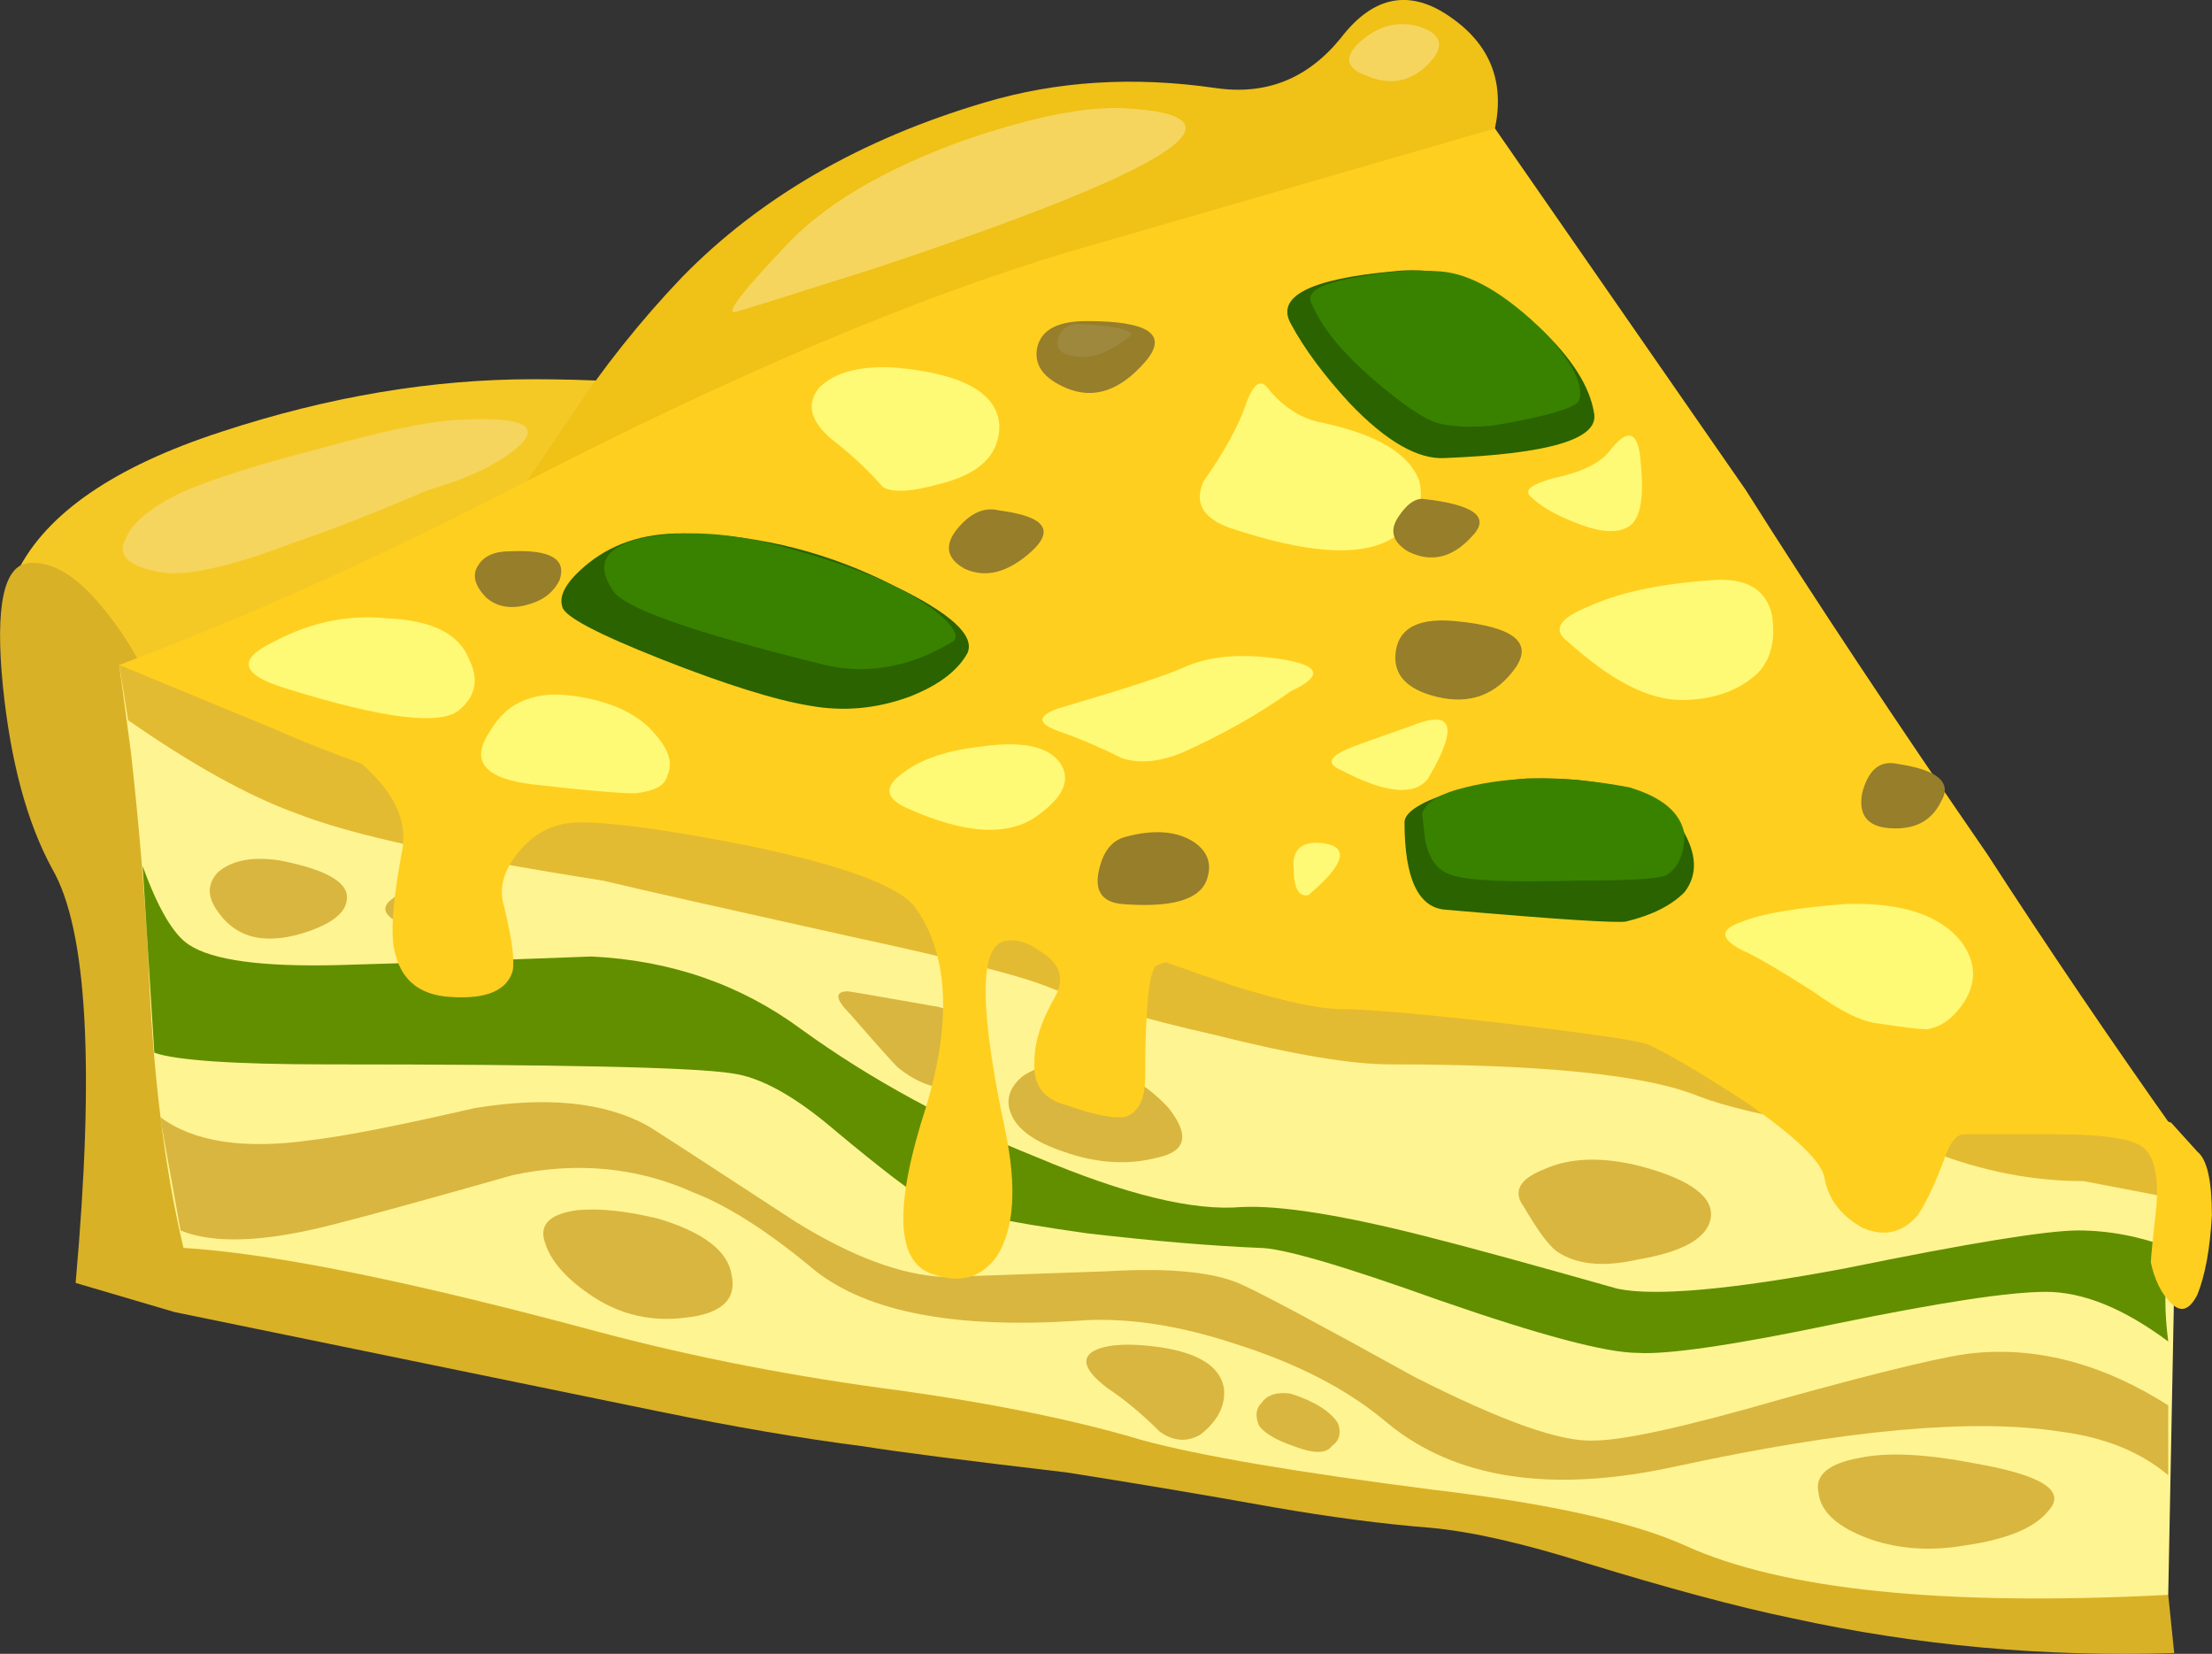
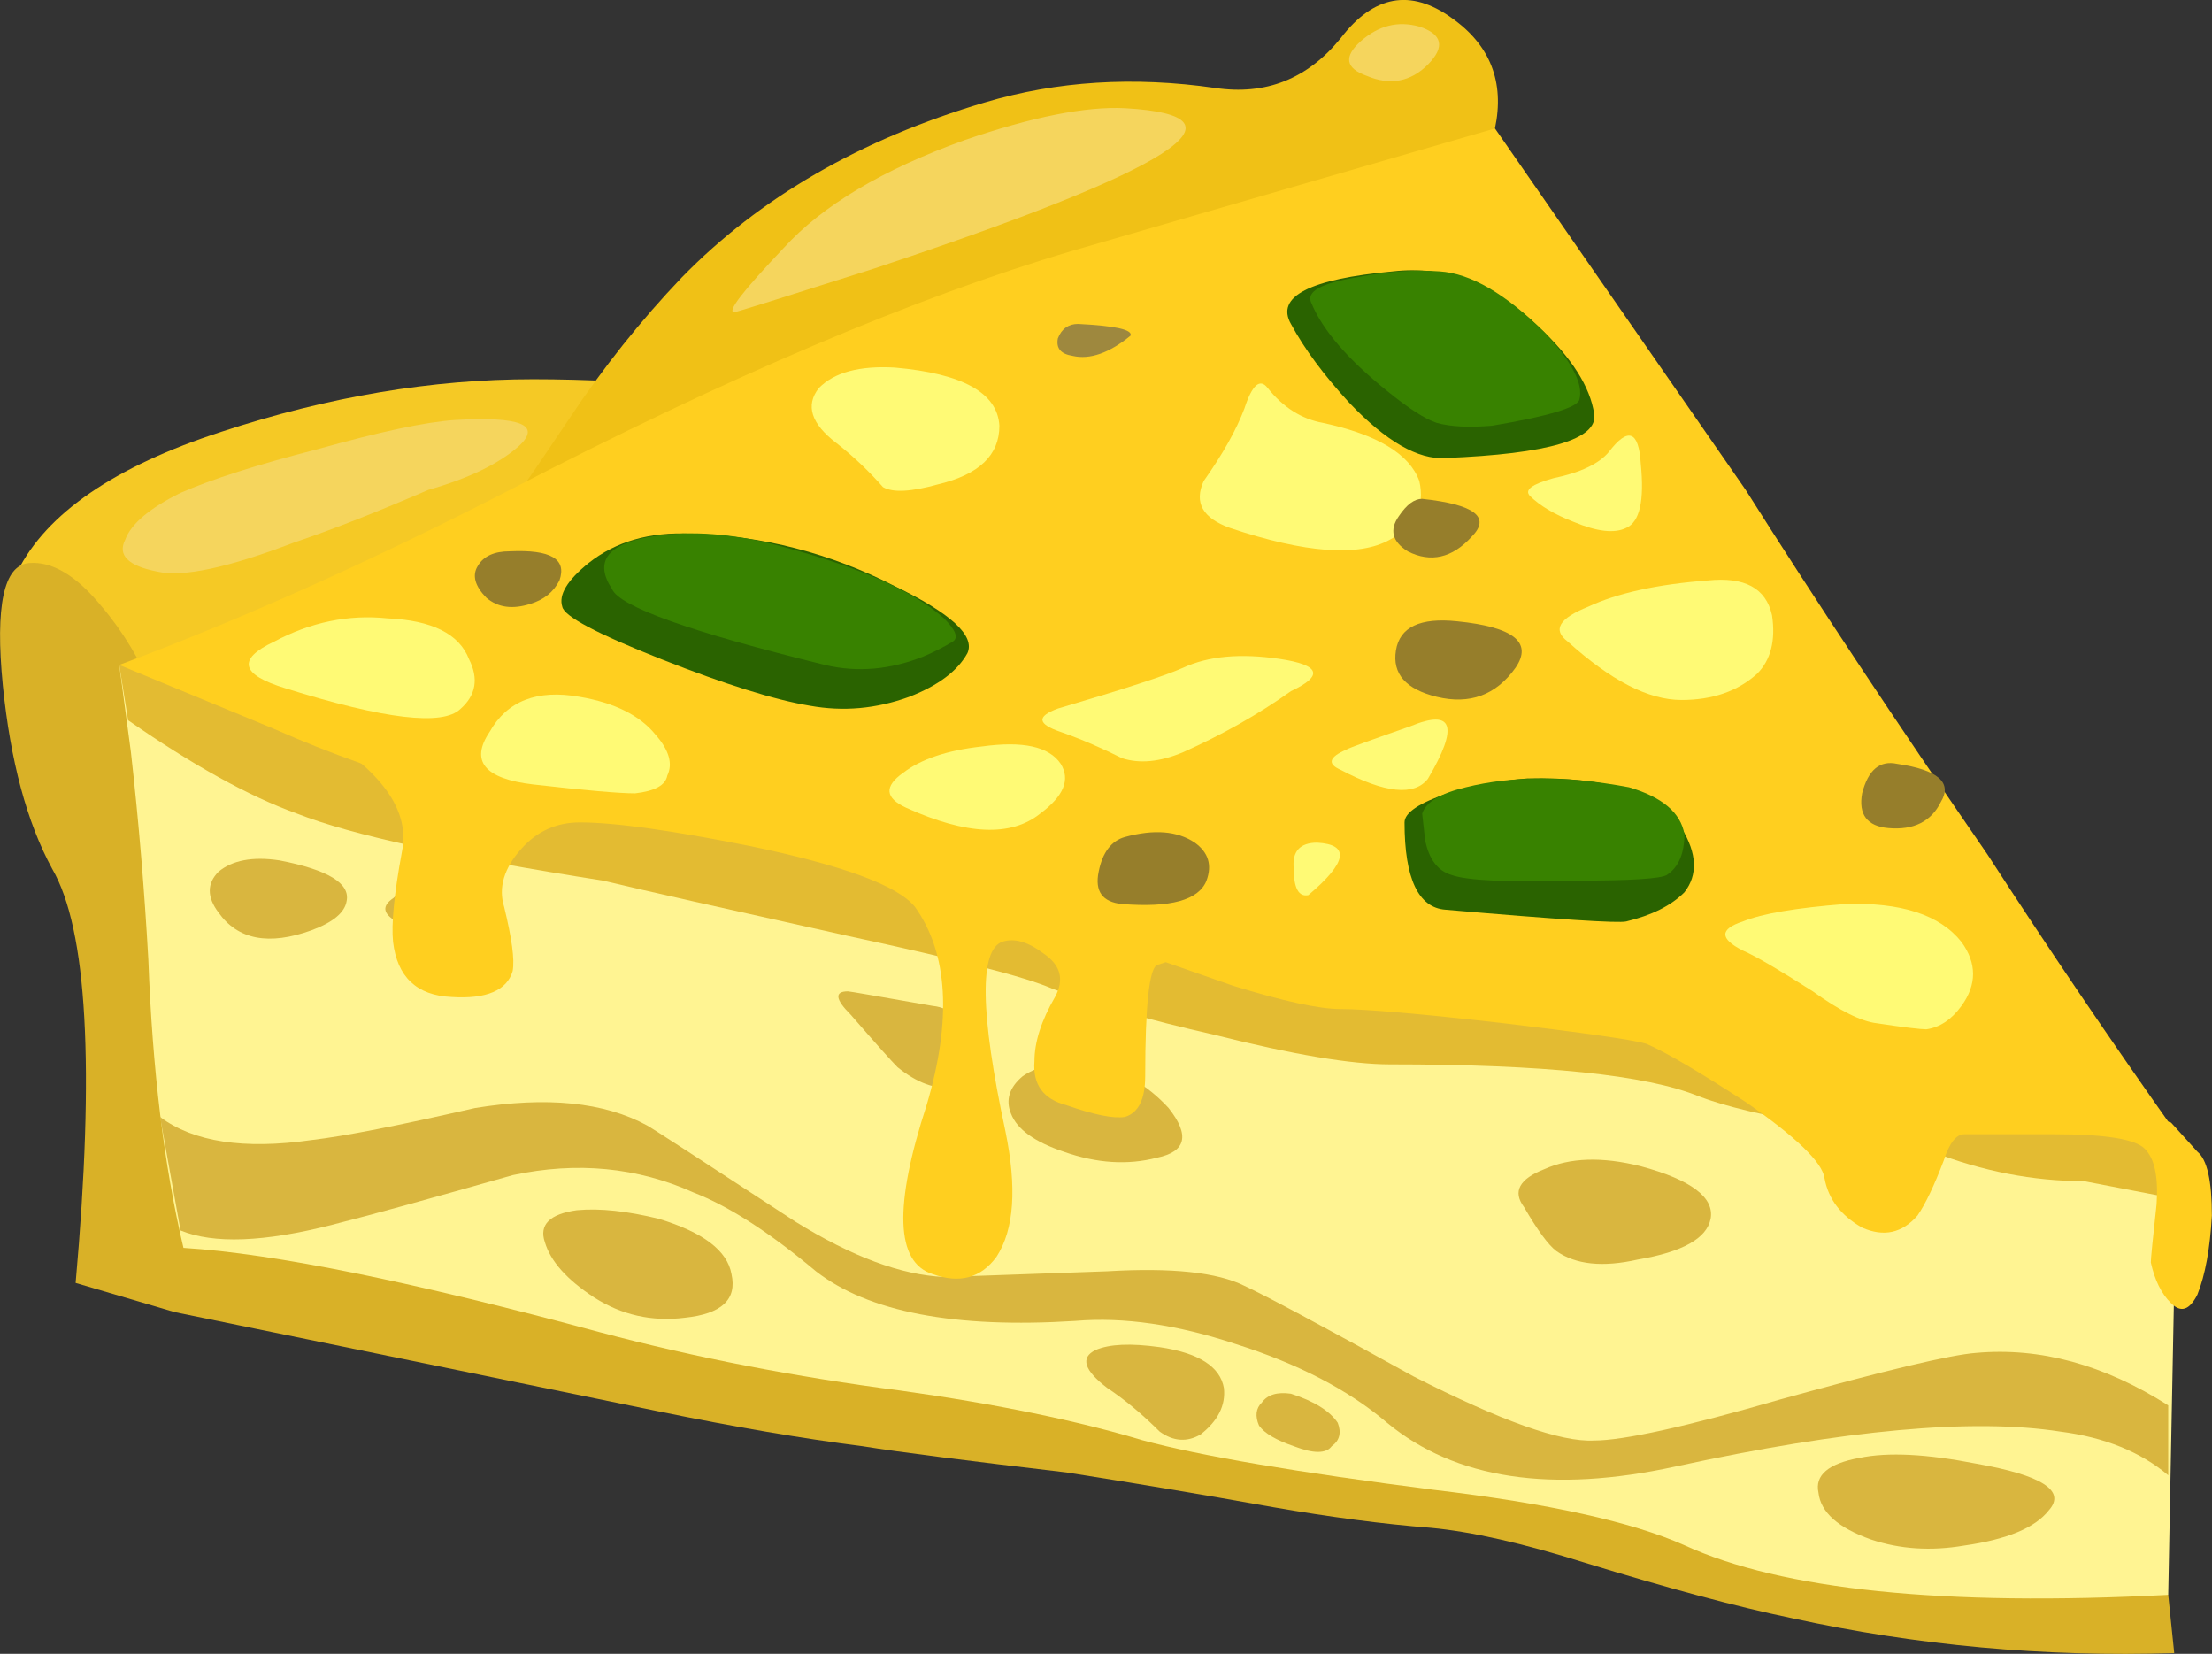
<svg xmlns="http://www.w3.org/2000/svg" xmlns:ns1="http://www.inkscape.org/namespaces/inkscape" id="svg2" xml:space="preserve" viewBox="0 0 34.152 25.529" version="1.1" ns1:version="0.91 r13725">
  <rect x="0" y="0" width="34.152" height="25.529" fill="#333333" stroke="none" />
  <g id="g10" transform="matrix(1.25 0 0 -1.25 0 25.529)">
    <g id="g12">
      <path id="path14" style="fill-rule:evenodd;fill:#f5c925" d="m11.555 14.662-9.938-4.286c-0.047 0.504-0.133 0.915-0.25 1.223l-0.179 0.324c0.023 0.481-0.157 0.793-0.543 0.938-0.379 0.164-0.579 0.121-0.594-0.125 0 0.187 0.054 0.398 0.164 0.629 0.359 0.718 1.199 1.297 2.519 1.726 1.321 0.434 2.602 0.649 3.852 0.649 0.648 0 1.355-0.035 2.125-0.11h0.898l1.946-0.968z" ns1:connector-curvature="0" />
      <path id="path16" style="fill-rule:evenodd;fill:#f0c116" d="m17.926 20.205c0.48-0.336 0.66-0.793 0.539-1.368-0.07-0.359-1.453-1.308-4.141-2.843-2.804-1.61-4.691-2.403-5.652-2.379-0.887 0.023-1.512 0.179-1.871 0.468l-0.289 0.395-0.141-0.195c0.172 0.246 0.387 0.562 0.649 0.953 0.429 0.648 0.898 1.234 1.402 1.762 0.961 0.984 2.207 1.707 3.742 2.16 0.891 0.265 1.836 0.324 2.844 0.179 0.625-0.093 1.14 0.11 1.551 0.614 0.406 0.531 0.863 0.613 1.367 0.254z" ns1:connector-curvature="0" />
      <path id="path18" style="fill-rule:evenodd;fill:#d9b127" d="m14.434 6.021c4.128-1.801 8.242-3.566 12.347-5.293l0.074-0.719c-1.609-0.051-3.183 0.094-4.718 0.43-0.696 0.144-1.547 0.375-2.555 0.684-0.77 0.242-1.406 0.386-1.91 0.433-0.598 0.047-1.246 0.133-1.942 0.254-0.937 0.168-1.789 0.309-2.558 0.43-1.223 0.144-2.063 0.25-2.52 0.324-0.742 0.094-1.582 0.238-2.519 0.43l-5.977 1.226-1.222 0.36c0.238 2.664 0.144 4.367-0.289 5.113-0.313 0.574-0.516 1.332-0.61 2.265-0.097 0.985 0.012 1.489 0.324 1.512 0.286 0.024 0.586-0.156 0.899-0.539 0.265-0.312 0.48-0.672 0.648-1.078 0.094-0.312 4.27-2.258 12.528-5.832z" ns1:connector-curvature="0" />
      <path id="path20" style="fill-rule:evenodd;fill:#f5d55d" d="m5.613 15.236c0.817 0.047 1.082-0.059 0.793-0.324-0.242-0.215-0.613-0.395-1.117-0.539-0.672-0.29-1.223-0.504-1.656-0.649-0.817-0.312-1.379-0.433-1.692-0.359-0.359 0.07-0.492 0.203-0.394 0.394 0.07 0.192 0.297 0.387 0.683 0.578 0.383 0.168 0.946 0.348 1.692 0.539 0.769 0.215 1.332 0.336 1.691 0.36z" ns1:connector-curvature="0" />
      <path id="path22" style="fill-rule:evenodd;fill:#f5d55d" d="m13.895 19.087c1.632-0.093 0.597-0.754-3.098-1.98-1.129-0.359-1.703-0.539-1.727-0.539-0.097 0 0.106 0.262 0.61 0.793 0.48 0.527 1.226 0.969 2.234 1.332 0.84 0.289 1.5 0.418 1.981 0.394z" ns1:connector-curvature="0" />
      <path id="path24" style="fill-rule:evenodd;fill:#f5d55d" d="m17.531 20.095c0.285-0.094 0.321-0.25 0.106-0.469-0.215-0.214-0.469-0.261-0.754-0.14-0.266 0.094-0.289 0.238-0.074 0.43 0.218 0.191 0.457 0.253 0.722 0.179z" ns1:connector-curvature="0" />
      <path id="path26" style="fill-rule:evenodd;fill:#fff492" d="m16.414 12.142c1.75-0.387 4.02-1.453 6.805-3.207 1.414-0.887 2.64-1.727 3.672-2.519l-0.11-5.688c-2.781-0.145-4.777 0.063-5.976 0.613-0.649 0.289-1.68 0.516-3.094 0.684-1.68 0.215-2.883 0.418-3.602 0.613-0.793 0.238-1.789 0.445-2.988 0.613-1.297 0.168-2.531 0.407-3.707 0.719-2.305 0.621-4.019 0.973-5.148 1.043-0.239 1.008-0.383 2.195-0.434 3.563-0.047 0.84-0.117 1.691-0.215 2.558l-0.144 1.078c0.695-0.117 1.476-0.117 2.339 0 1.395 0.145 2.965 0.243 4.719 0.289 3.504 0.145 6.129 0.024 7.883-0.359z" ns1:connector-curvature="0" />
      <path id="path28" style="fill-rule:evenodd;fill:#d9b63f" d="m24.406 3.716c0.793 0.071 1.582-0.144 2.375-0.648v-0.863c-0.336 0.285-0.781 0.468-1.332 0.539-1.078 0.168-2.664 0.023-4.75-0.43-1.535-0.336-2.726-0.156-3.566 0.539-0.477 0.406-1.102 0.73-1.871 0.973-0.719 0.238-1.379 0.336-1.981 0.285-1.488-0.094-2.554 0.109-3.203 0.613-0.574 0.481-1.078 0.805-1.512 0.973-0.695 0.312-1.441 0.383-2.23 0.215-1.008-0.286-1.754-0.493-2.234-0.614-0.84-0.215-1.465-0.238-1.872-0.07l-0.253 1.402c0.41-0.308 1.035-0.406 1.875-0.285 0.406 0.047 1.078 0.18 2.015 0.395 0.887 0.144 1.594 0.074 2.125-0.215 0.047-0.024 0.66-0.422 1.832-1.188 0.699-0.433 1.309-0.66 1.836-0.683 0.028 0 0.699 0.023 2.016 0.07 0.793 0.047 1.359-0.012 1.695-0.18 0.262-0.121 0.957-0.492 2.086-1.117 1.082-0.551 1.824-0.816 2.234-0.793 0.356 0 1.125 0.168 2.301 0.508 1.297 0.359 2.102 0.551 2.414 0.574z" ns1:connector-curvature="0" />
      <path id="path30" style="fill-rule:evenodd;fill:#e3bb32" d="m17.168 7.279c-0.48 0-1.199 0.121-2.16 0.363-0.84 0.191-1.512 0.383-2.016 0.574-0.332 0.145-1.176 0.36-2.519 0.649-1.512 0.336-2.52 0.562-3.024 0.683-1.847 0.289-3.109 0.563-3.781 0.828-0.598 0.215-1.293 0.602-2.086 1.153l-0.109 0.683c0.695-0.121 1.476-0.121 2.339 0 3.336 0.336 6.411 0.43 9.219 0.286l3.707-0.465c1.75-0.434 3.973-1.5 6.66-3.207 1.344-0.84 2.508-1.645 3.493-2.41l-0.039-0.793-1.114 0.214c-0.625 0-1.25 0.121-1.875 0.364-0.215 0.07-0.672 0.179-1.367 0.324-0.695 0.117-1.199 0.238-1.512 0.359-0.648 0.266-1.918 0.395-3.816 0.395z" ns1:connector-curvature="0" />
-       <path id="path32" style="fill-rule:evenodd;fill:#628f00" d="m15.332 5.517c0.48 0.024 1.238-0.098 2.27-0.359 0.574-0.145 1.367-0.364 2.375-0.649 0.457-0.097 1.394-0.015 2.808 0.25 1.535 0.313 2.496 0.469 2.883 0.469 0.383 0 0.766-0.074 1.148-0.219l-0.035-0.215c-0.047-0.265-0.047-0.574 0-0.937-0.551 0.41-1.054 0.613-1.511 0.613-0.458 0-1.321-0.133-2.594-0.394-1.27-0.266-2.086-0.383-2.446-0.36-0.386 0-1.199 0.215-2.449 0.649-1.199 0.429-1.945 0.648-2.23 0.648-0.578 0.024-1.285 0.082-2.125 0.18-1.031 0.144-1.703 0.285-2.016 0.43-0.144 0.074-0.504 0.347-1.082 0.828-0.504 0.433-0.933 0.672-1.293 0.718-0.48 0.075-2.148 0.11-5.004 0.11-1.152 0-1.863 0.051-2.125 0.144l-0.144 2.305c0.191-0.527 0.383-0.852 0.574-0.973 0.289-0.191 0.902-0.273 1.836-0.25 0.84 0.024 1.887 0.059 3.133 0.106 0.984-0.047 1.847-0.348 2.593-0.899 0.864-0.625 1.836-1.152 2.914-1.582 1.083-0.457 1.922-0.664 2.52-0.613z" ns1:connector-curvature="0" />
      <path id="path34" style="fill-rule:evenodd;fill:#d9b63f" d="m3.453 9.798c0.602-0.117 0.875-0.285 0.828-0.504-0.023-0.14-0.168-0.261-0.433-0.359-0.528-0.191-0.91-0.117-1.149 0.219-0.144 0.191-0.144 0.359 0 0.504 0.168 0.14 0.418 0.191 0.754 0.14z" ns1:connector-curvature="0" />
      <path id="path36" style="fill-rule:evenodd;fill:#d9b63f" d="m11.52 8.001c0.238-0.023 0.394-0.191 0.464-0.503 0.098-0.313 0.024-0.481-0.214-0.504-0.215-0.028-0.446 0.058-0.684 0.25-0.074 0.074-0.266 0.289-0.578 0.648-0.192 0.191-0.203 0.289-0.035 0.289 0.023 0 0.371-0.062 1.047-0.18z" ns1:connector-curvature="0" />
      <path id="path38" style="fill-rule:evenodd;fill:#d9b63f" d="m13.496 7.279c0.363-0.071 0.672-0.25 0.938-0.539 0.265-0.336 0.218-0.539-0.145-0.614-0.359-0.093-0.742-0.07-1.152 0.075-0.36 0.121-0.575 0.277-0.649 0.468-0.07 0.168-0.023 0.325 0.145 0.465 0.215 0.145 0.504 0.196 0.863 0.145z" ns1:connector-curvature="0" />
      <path id="path40" style="fill-rule:evenodd;fill:#d9b63f" d="m20.266 6.021c0.625-0.168 0.91-0.387 0.863-0.648-0.047-0.243-0.348-0.411-0.899-0.504-0.433-0.098-0.769-0.063-1.007 0.105-0.098 0.074-0.231 0.254-0.399 0.543-0.144 0.191-0.058 0.348 0.254 0.469 0.313 0.14 0.707 0.156 1.188 0.035z" ns1:connector-curvature="0" />
      <path id="path42" style="fill-rule:evenodd;fill:#d9b63f" d="m8.133 5.373c0.555-0.168 0.851-0.395 0.902-0.684 0.07-0.313-0.121-0.492-0.578-0.539-0.406-0.051-0.781 0.035-1.117 0.25-0.336 0.219-0.539 0.445-0.61 0.683-0.074 0.215 0.059 0.348 0.395 0.395 0.289 0.027 0.625-0.012 1.008-0.105z" ns1:connector-curvature="0" />
      <path id="path44" style="fill-rule:evenodd;fill:#d9b63f" d="m5.543 9.513c0.406 0 0.598-0.074 0.574-0.219 0-0.117-0.109-0.226-0.324-0.324-0.313-0.14-0.613-0.117-0.898 0.074-0.168 0.098-0.18 0.192-0.036 0.289 0.118 0.118 0.348 0.18 0.684 0.18z" ns1:connector-curvature="0" />
      <path id="path46" style="fill-rule:evenodd;fill:#d9b63f" d="m14.324 3.787c0.481-0.071 0.746-0.239 0.793-0.504 0.024-0.215-0.074-0.407-0.289-0.575-0.168-0.097-0.336-0.085-0.504 0.036-0.215 0.214-0.429 0.394-0.648 0.539-0.285 0.218-0.336 0.375-0.145 0.468 0.172 0.075 0.434 0.086 0.793 0.036z" ns1:connector-curvature="0" />
      <path id="path48" style="fill-rule:evenodd;fill:#d9b63f" d="m15.945 3.212c0.289-0.093 0.481-0.214 0.578-0.359 0.047-0.121 0.024-0.219-0.074-0.289-0.07-0.094-0.226-0.094-0.469 0-0.214 0.074-0.359 0.156-0.429 0.254-0.051 0.117-0.039 0.215 0.035 0.285 0.07 0.098 0.191 0.133 0.359 0.109z" ns1:connector-curvature="0" />
      <path id="path50" style="fill-rule:evenodd;fill:#d9b63f" d="m24.406 2.349c0.817-0.144 1.117-0.336 0.899-0.578-0.168-0.215-0.516-0.359-1.043-0.434-0.41-0.07-0.793-0.046-1.153 0.075-0.406 0.144-0.621 0.336-0.648 0.578-0.047 0.215 0.121 0.359 0.504 0.429 0.359 0.075 0.84 0.047 1.441-0.07z" ns1:connector-curvature="0" />
      <path id="path52" style="fill-rule:evenodd;fill:#ffcf1f" d="m18.465 18.837 3.097-4.464c0.864-1.368 1.86-2.868 2.985-4.5 0.746-1.153 1.527-2.305 2.344-3.457-1.153 0.218-2.067 0.421-2.739 0.613-0.359 0.121-1.043 0.277-2.05 0.469-1.079 0.214-1.801 0.371-2.161 0.468-0.191 0.047-1.093 0.117-2.699 0.215-1.367 0.074-2.387 0.266-3.058 0.578-1.586 0.766-3.782 1.282-6.59 1.547-1.391 0.121-2.797 0.492-4.211 1.117l-1.91 0.789c1.488 0.555 3.097 1.274 4.824 2.161 2.687 1.394 5.004 2.378 6.949 2.953l5.219 1.511z" ns1:connector-curvature="0" />
      <path id="path54" style="fill-rule:evenodd;fill:#fffa75" d="m11.051 15.884c0.84-0.074 1.269-0.312 1.293-0.718 0-0.364-0.25-0.602-0.754-0.723-0.336-0.094-0.563-0.106-0.684-0.035-0.168 0.191-0.359 0.375-0.574 0.543-0.312 0.238-0.387 0.465-0.219 0.679 0.192 0.196 0.504 0.278 0.938 0.254z" ns1:connector-curvature="0" />
      <path id="path56" style="fill-rule:evenodd;fill:#fffa75" d="m4.785 12.787c0.551-0.024 0.887-0.192 1.008-0.504 0.121-0.239 0.086-0.446-0.105-0.614-0.219-0.214-0.938-0.128-2.161 0.254-0.554 0.168-0.601 0.36-0.144 0.575 0.453 0.242 0.922 0.339 1.402 0.289z" ns1:connector-curvature="0" />
      <path id="path58" style="fill-rule:evenodd;fill:#fffa75" d="m7.16 11.818c0.434-0.074 0.746-0.231 0.938-0.469 0.168-0.191 0.214-0.359 0.144-0.504-0.023-0.121-0.156-0.191-0.398-0.219-0.192 0-0.61 0.036-1.258 0.11-0.602 0.07-0.781 0.289-0.539 0.648 0.215 0.383 0.586 0.528 1.113 0.434z" ns1:connector-curvature="0" />
      <path id="path60" style="fill-rule:evenodd;fill:#fffa75" d="m12.129 11.205c0.504 0.07 0.828 0 0.973-0.215 0.121-0.196 0.035-0.399-0.254-0.614-0.36-0.289-0.91-0.265-1.653 0.071-0.265 0.121-0.277 0.265-0.039 0.433 0.219 0.168 0.543 0.278 0.973 0.325z" ns1:connector-curvature="0" />
      <path id="path62" style="fill-rule:evenodd;fill:#fffa75" d="m14.613 12.177c0.313 0.145 0.707 0.18 1.188 0.11 0.504-0.075 0.554-0.207 0.144-0.399-0.406-0.289-0.851-0.539-1.332-0.754-0.285-0.121-0.539-0.144-0.754-0.074-0.242 0.121-0.492 0.231-0.757 0.324-0.29 0.098-0.301 0.192-0.036 0.289 0.813 0.239 1.332 0.407 1.547 0.504z" ns1:connector-curvature="0" />
      <path id="path64" style="fill-rule:evenodd;fill:#fffa75" d="m16.34 15.201c0.672-0.145 1.07-0.383 1.191-0.719 0.071-0.313-0.051-0.555-0.363-0.723-0.383-0.215-1.043-0.168-1.977 0.145-0.336 0.121-0.445 0.312-0.324 0.578 0.238 0.336 0.406 0.637 0.504 0.898 0.094 0.289 0.191 0.375 0.285 0.254 0.192-0.242 0.422-0.386 0.684-0.433z" ns1:connector-curvature="0" />
      <path id="path66" style="fill-rule:evenodd;fill:#fffa75" d="m19.871 14.841c0.238 0.313 0.371 0.262 0.395-0.144 0.046-0.457-0.012-0.719-0.18-0.793-0.145-0.071-0.359-0.047-0.648 0.074-0.243 0.094-0.422 0.203-0.54 0.32-0.074 0.075 0.024 0.145 0.286 0.219 0.339 0.07 0.566 0.18 0.687 0.324z" ns1:connector-curvature="0" />
      <path id="path68" style="fill-rule:evenodd;fill:#fffa75" d="m21.094 13.255c0.453 0.047 0.718-0.093 0.793-0.429 0.047-0.313-0.016-0.555-0.184-0.723-0.238-0.215-0.551-0.324-0.933-0.324-0.411 0-0.875 0.242-1.407 0.722-0.191 0.145-0.105 0.286 0.254 0.43 0.36 0.168 0.852 0.277 1.477 0.324z" ns1:connector-curvature="0" />
      <path id="path70" style="fill-rule:evenodd;fill:#fffa75" d="m17.422 11.455c0.527 0.218 0.598 0 0.215-0.649-0.168-0.215-0.528-0.18-1.078 0.11-0.168 0.074-0.145 0.156 0.07 0.25 0.047 0.027 0.312 0.121 0.793 0.289z" ns1:connector-curvature="0" />
      <path id="path72" style="fill-rule:evenodd;fill:#fffa75" d="m16.27 10.017c0.406-0.023 0.371-0.242-0.11-0.648-0.117-0.024-0.18 0.082-0.18 0.324-0.023 0.215 0.075 0.324 0.29 0.324z" ns1:connector-curvature="0" />
      <path id="path74" style="fill-rule:evenodd;fill:#fffa75" d="m22.785 9.259c0.695 0.024 1.176-0.133 1.442-0.468 0.191-0.262 0.191-0.528 0-0.79-0.122-0.168-0.266-0.265-0.434-0.289-0.07 0-0.277 0.024-0.613 0.075-0.192 0.023-0.453 0.152-0.789 0.394-0.411 0.262-0.696 0.43-0.864 0.504-0.289 0.145-0.289 0.266 0 0.359 0.239 0.098 0.661 0.168 1.258 0.215z" ns1:connector-curvature="0" />
      <path id="path76" style="fill-rule:evenodd;fill:#ffcf1f" d="m16.559 7.962c-0.266 0-0.711 0.098-1.332 0.289l-0.829 0.29-0.109-0.036c-0.094-0.05-0.144-0.504-0.144-1.371 0-0.285-0.083-0.453-0.25-0.504-0.145-0.023-0.387 0.028-0.723 0.145-0.285 0.074-0.418 0.254-0.395 0.543 0 0.238 0.086 0.504 0.254 0.793 0.117 0.215 0.071 0.394-0.144 0.539-0.192 0.144-0.36 0.191-0.504 0.144-0.289-0.097-0.278-0.878 0.035-2.339 0.144-0.7 0.109-1.215-0.109-1.551-0.192-0.262-0.454-0.336-0.789-0.215-0.458 0.144-0.481 0.84-0.075 2.086 0.313 1.055 0.266 1.875-0.144 2.449-0.215 0.266-0.899 0.516-2.051 0.754-0.961 0.191-1.656 0.289-2.09 0.289-0.285 0-0.527-0.109-0.719-0.324-0.214-0.238-0.289-0.481-0.214-0.719 0.093-0.383 0.132-0.648 0.105-0.793-0.07-0.238-0.324-0.348-0.754-0.32-0.433 0.019-0.672 0.25-0.723 0.68-0.023 0.218 0.012 0.589 0.11 1.117 0.097 0.48-0.215 0.949-0.938 1.406l0.504 0.105c0.41 0 0.805-0.128 1.192-0.394 0.621-0.481 1.715-0.602 3.273-0.359 0.336 0.046 0.828-0.075 1.477-0.36 0.625-0.242 1.597-0.422 2.918-0.543 0.047 0 1.308-0.273 3.777-0.828l6.699-1.547c0.406-0.07 1.391-0.347 2.949-0.828l0.325-0.359c0.121-0.098 0.179-0.36 0.179-0.789-0.023-0.411-0.082-0.735-0.179-0.977-0.098-0.191-0.203-0.227-0.325-0.105-0.121 0.117-0.203 0.289-0.25 0.503 0 0.047 0.024 0.29 0.071 0.719 0.023 0.336-0.024 0.563-0.145 0.684-0.117 0.121-0.492 0.18-1.117 0.18h-1.113c-0.098 0-0.184-0.106-0.254-0.325-0.117-0.308-0.227-0.539-0.324-0.679-0.192-0.219-0.418-0.266-0.684-0.149-0.262 0.149-0.418 0.352-0.465 0.613-0.027 0.192-0.347 0.504-0.973 0.938-0.554 0.359-0.96 0.602-1.226 0.719-0.168 0.05-0.754 0.133-1.762 0.254-1.031 0.117-1.703 0.175-2.015 0.175z" ns1:connector-curvature="0" />
      <path id="path78" style="fill-rule:evenodd;fill:#2a6300" d="m8.531 13.833c0.887-0.023 1.727-0.242 2.52-0.648 0.695-0.336 0.996-0.613 0.898-0.828-0.121-0.219-0.359-0.399-0.719-0.539-0.41-0.149-0.816-0.184-1.226-0.11-0.43 0.071-1.043 0.262-1.836 0.575-0.789 0.312-1.199 0.527-1.223 0.648-0.047 0.145 0.059 0.324 0.325 0.539 0.335 0.266 0.757 0.387 1.261 0.363z" ns1:connector-curvature="0" />
-       <path id="path80" style="fill-rule:evenodd;fill:#388200" d="m7.559 13.15c-0.219 0.332-0.063 0.551 0.468 0.644 0.43 0.075 0.911 0.051 1.438-0.07 1.058-0.266 1.789-0.574 2.195-0.937 0.145-0.145 0.18-0.239 0.11-0.286-0.122-0.074-0.239-0.132-0.36-0.183-0.41-0.164-0.816-0.203-1.222-0.106-1.657 0.407-2.536 0.719-2.629 0.938z" ns1:connector-curvature="0" />
+       <path id="path80" style="fill-rule:evenodd;fill:#388200" d="m7.559 13.15c-0.219 0.332-0.063 0.551 0.468 0.644 0.43 0.075 0.911 0.051 1.438-0.07 1.058-0.266 1.789-0.574 2.195-0.937 0.145-0.145 0.18-0.239 0.11-0.286-0.122-0.074-0.239-0.132-0.36-0.183-0.41-0.164-0.816-0.203-1.222-0.106-1.657 0.407-2.536 0.719-2.629 0.938" ns1:connector-curvature="0" />
      <path id="path82" style="fill-rule:evenodd;fill:#2a6300" d="m17.207 17.072c0.648 0.074 1.246-0.156 1.797-0.684 0.41-0.383 0.637-0.742 0.687-1.078 0.047-0.312-0.566-0.492-1.839-0.543-0.332-0.023-0.731 0.203-1.188 0.684-0.309 0.336-0.551 0.66-0.719 0.972-0.191 0.336 0.227 0.555 1.262 0.649z" ns1:connector-curvature="0" />
      <path id="path84" style="fill-rule:evenodd;fill:#388200" d="m16.199 16.677c-0.074 0.145 0.117 0.25 0.574 0.324 0.36 0.071 0.696 0.094 1.008 0.071 0.383-0.024 0.817-0.278 1.297-0.754 0.336-0.36 0.481-0.637 0.43-0.828-0.02-0.098-0.383-0.207-1.078-0.324-0.289-0.024-0.516-0.012-0.684 0.035-0.144 0.047-0.348 0.179-0.613 0.394-0.481 0.387-0.793 0.746-0.934 1.082z" ns1:connector-curvature="0" />
      <path id="path86" style="fill-rule:evenodd;fill:#2a6300" d="m18.863 10.81c1.008 0.023 1.641-0.184 1.907-0.613 0.191-0.313 0.203-0.578 0.035-0.793-0.168-0.168-0.407-0.285-0.719-0.36-0.094-0.023-0.84 0.024-2.231 0.145-0.335 0.023-0.507 0.383-0.507 1.078 0 0.121 0.183 0.242 0.543 0.363 0.312 0.094 0.636 0.153 0.972 0.18z" ns1:connector-curvature="0" />
      <path id="path88" style="fill-rule:evenodd;fill:#388200" d="m17.602 10.052-0.036 0.324c0.047 0.145 0.227 0.25 0.539 0.325 0.579 0.144 1.25 0.144 2.016 0 0.41-0.121 0.637-0.313 0.684-0.578 0-0.239-0.071-0.407-0.215-0.504-0.074-0.047-0.445-0.071-1.117-0.071-0.84-0.023-1.356 0-1.547 0.071-0.168 0.05-0.278 0.195-0.324 0.433z" ns1:connector-curvature="0" />
-       <path id="path90" style="fill-rule:evenodd;fill:#967e2b" d="m13.426 16.458c0.769 0 1.008-0.167 0.719-0.503-0.313-0.36-0.637-0.465-0.973-0.325-0.285 0.121-0.406 0.289-0.36 0.504 0.051 0.219 0.254 0.324 0.614 0.324z" ns1:connector-curvature="0" />
-       <path id="path92" style="fill-rule:evenodd;fill:#967e2b" d="m12.344 14.119c0.554-0.071 0.687-0.239 0.398-0.504-0.289-0.262-0.566-0.336-0.828-0.215-0.215 0.121-0.25 0.277-0.109 0.469 0.168 0.214 0.347 0.3 0.539 0.25z" ns1:connector-curvature="0" />
      <path id="path94" style="fill-rule:evenodd;fill:#967e2b" d="m17.996 12.751c0.699-0.07 0.938-0.261 0.723-0.574-0.242-0.34-0.567-0.457-0.973-0.359-0.383 0.094-0.551 0.285-0.504 0.574s0.301 0.406 0.754 0.359z" ns1:connector-curvature="0" />
      <path id="path96" style="fill-rule:evenodd;fill:#967e2b" d="m23.434 10.99c0.504-0.074 0.683-0.231 0.539-0.469-0.118-0.242-0.336-0.352-0.649-0.324-0.262 0.023-0.371 0.168-0.324 0.429 0.074 0.29 0.219 0.411 0.434 0.364z" ns1:connector-curvature="0" />
      <path id="path98" style="fill-rule:evenodd;fill:#967e2b" d="m13.895 10.087c0.359 0.098 0.648 0.075 0.863-0.07 0.168-0.121 0.215-0.277 0.144-0.469-0.097-0.242-0.445-0.336-1.043-0.289-0.242 0.024-0.339 0.157-0.289 0.399 0.047 0.238 0.157 0.383 0.325 0.429z" ns1:connector-curvature="0" />
      <path id="path100" style="fill-rule:evenodd;fill:#967e2b" d="m6.297 13.615c0.504 0.023 0.707-0.094 0.613-0.36-0.074-0.144-0.191-0.238-0.359-0.289-0.219-0.07-0.399-0.047-0.543 0.075-0.141 0.144-0.18 0.277-0.106 0.394 0.071 0.121 0.203 0.18 0.395 0.18z" ns1:connector-curvature="0" />
      <path id="path102" style="fill-rule:evenodd;fill:#967e2b" d="m17.566 14.263c0.649-0.07 0.852-0.226 0.61-0.469-0.238-0.261-0.504-0.324-0.789-0.179-0.192 0.121-0.227 0.265-0.11 0.433 0.098 0.145 0.192 0.215 0.289 0.215z" ns1:connector-curvature="0" />
      <path id="path104" style="fill-rule:evenodd;fill:#9e883e" d="m13.316 16.423c0.457-0.023 0.672-0.07 0.649-0.144-0.262-0.215-0.504-0.301-0.719-0.25-0.144 0.023-0.203 0.094-0.18 0.215 0.047 0.121 0.133 0.179 0.25 0.179z" ns1:connector-curvature="0" />
    </g>
  </g>
</svg>